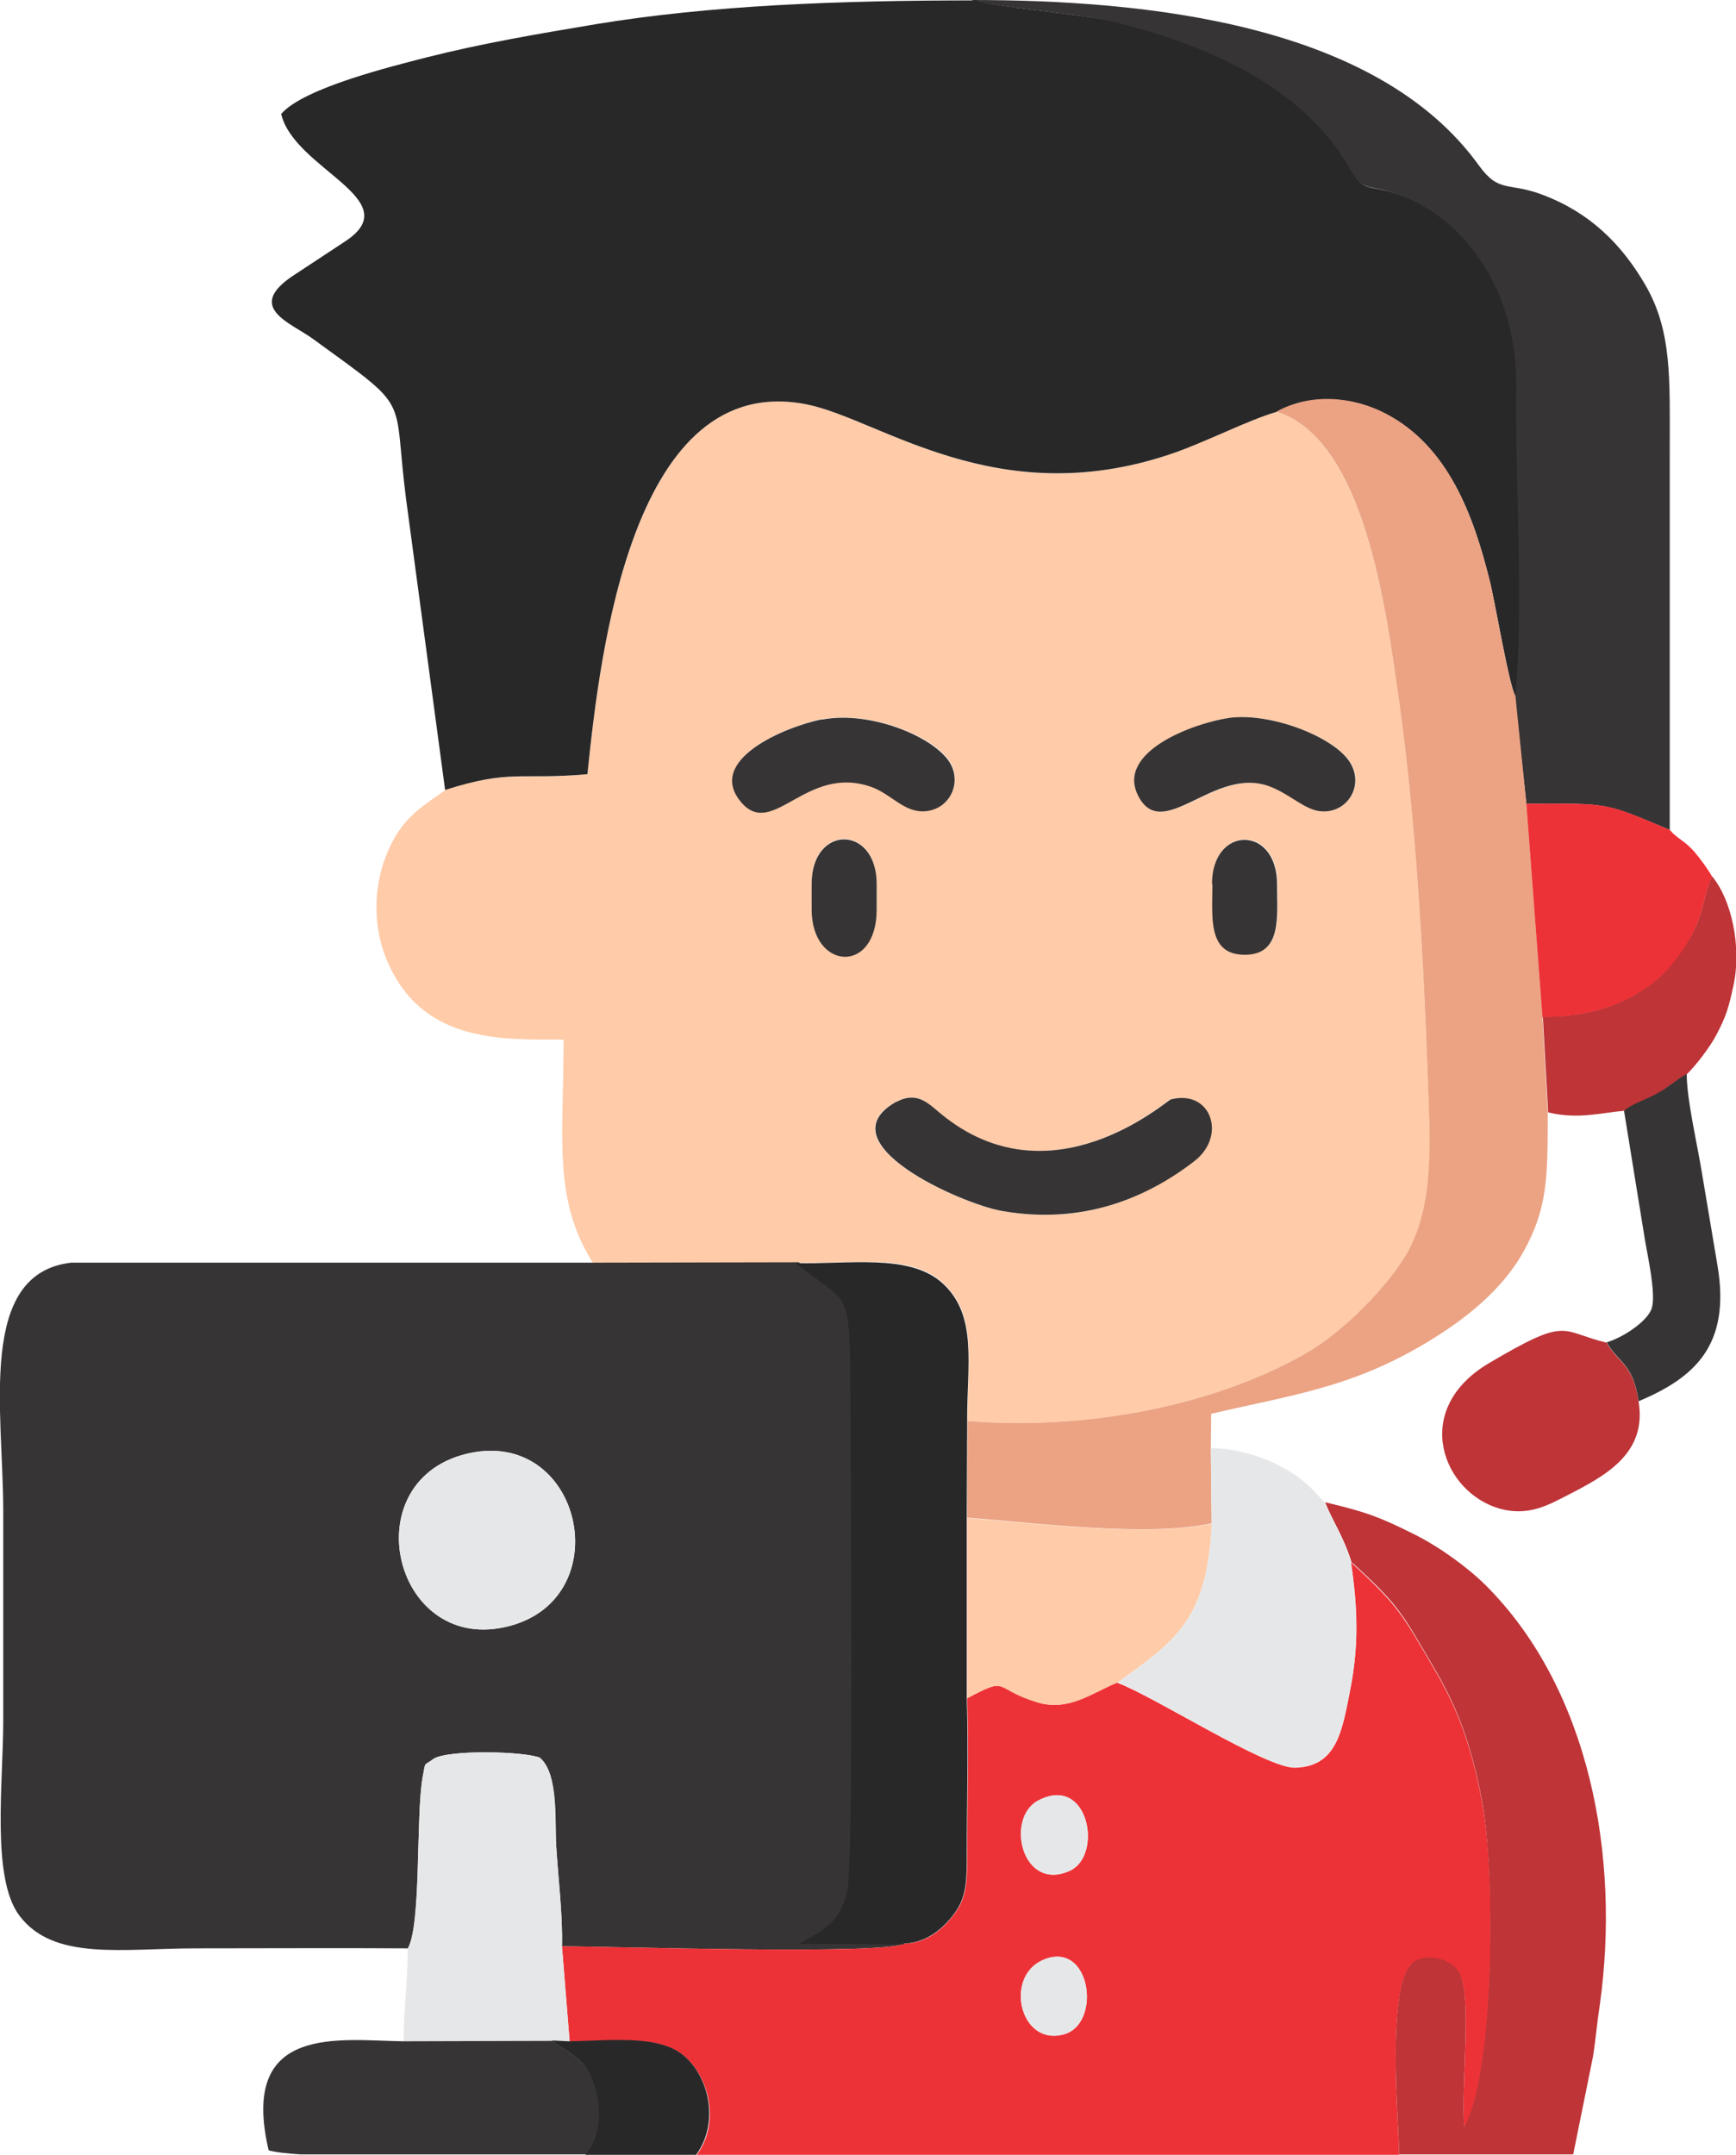
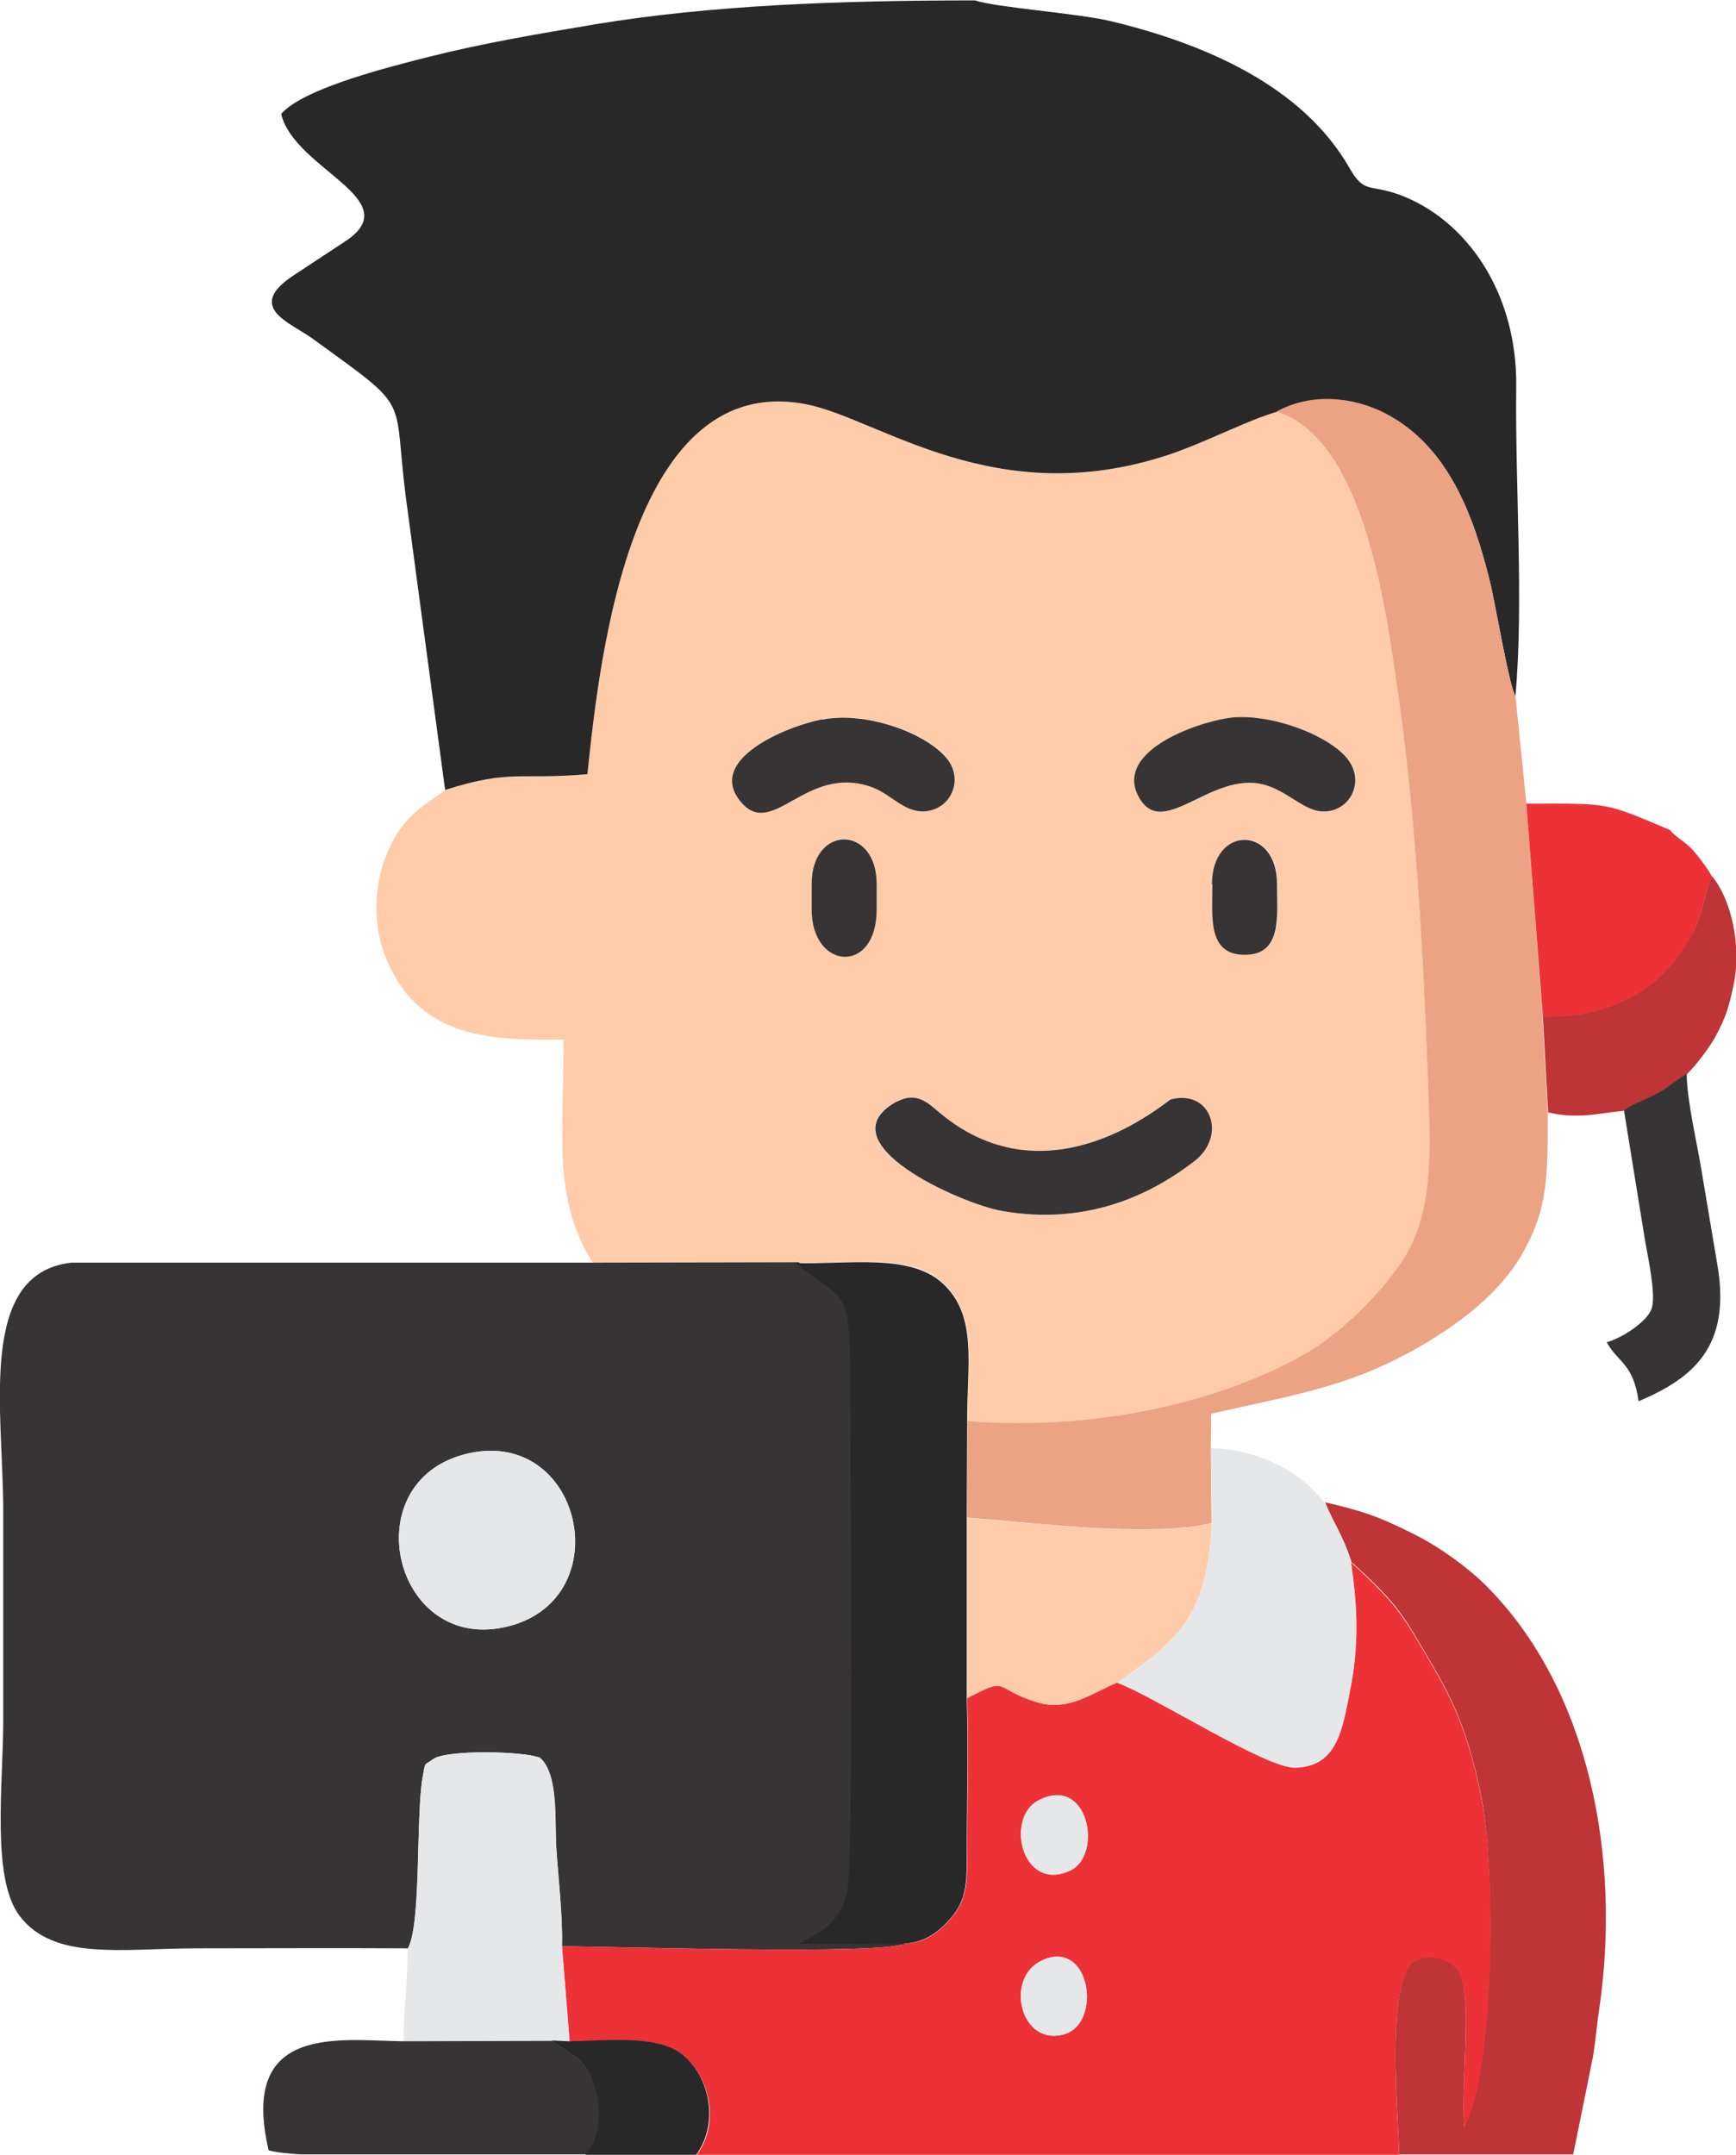
<svg xmlns="http://www.w3.org/2000/svg" xml:space="preserve" width="100%" height="100%" version="1.1" shape-rendering="geometricPrecision" text-rendering="geometricPrecision" image-rendering="optimizeQuality" fill-rule="evenodd" clip-rule="evenodd" viewBox="0 0 4.297 5.333">
  <g id="Layer_x0020_1">
-     <path fill="#373435" d="M3.749 1.719l0.029 0.27c0.207,0 0.19,-0.004 0.355,0.065 0,-0.313 0,-0.626 0,-0.94 0,-0.175 0.006,-0.294 -0.06,-0.408 -0.059,-0.102 -0.138,-0.18 -0.255,-0.224 -0.084,-0.032 -0.107,-0.003 -0.157,-0.072 -0.253,-0.352 -0.824,-0.41 -1.257,-0.41 0.047,0.017 0.255,0.032 0.335,0.051 0.23,0.055 0.483,0.159 0.6,0.365 0.036,0.063 0.05,0.038 0.123,0.066 0.165,0.061 0.292,0.241 0.288,0.476 -0.003,0.238 0.019,0.532 -0.002,0.761l-0 0z" />
    <path fill="#FFCBA8" d="M2.218 2.727c0.05,-0.028 0.078,0.002 0.108,0.028 0.273,0.227 0.56,-0.031 0.571,-0.034 0.099,-0.026 0.14,0.09 0.058,0.153 -0.118,0.091 -0.276,0.159 -0.476,0.123 -0.102,-0.018 -0.441,-0.169 -0.262,-0.27l0 0zm-0.209 -0.54c0,-0.148 0.161,-0.147 0.161,0l0 0.063c0,0.162 -0.161,0.15 -0.161,0l0 -0.063zm0.992 0c0,-0.146 0.161,-0.146 0.161,0 0,0.081 0.013,0.175 -0.08,0.175 -0.093,0 -0.08,-0.094 -0.08,-0.175l-0 0zm0.04 -0.41c0.104,-0.015 0.262,0.047 0.301,0.109 0.037,0.058 -0.007,0.126 -0.071,0.122 -0.043,-0.003 -0.085,-0.052 -0.141,-0.066 -0.131,-0.034 -0.252,0.141 -0.311,0.029 -0.058,-0.11 0.137,-0.181 0.223,-0.194l-0 0zm-1.005 0.003c0.105,-0.02 0.253,0.031 0.307,0.094 0.043,0.051 0.015,0.123 -0.045,0.132 -0.057,0.009 -0.088,-0.041 -0.142,-0.06 -0.16,-0.055 -0.242,0.13 -0.32,0.039 -0.091,-0.106 0.113,-0.189 0.201,-0.206l-0 0zm-0.933 0.175c-0.063,0.045 -0.112,0.07 -0.149,0.167 -0.031,0.081 -0.029,0.178 0.003,0.253 0.086,0.206 0.281,0.198 0.438,0.198 0,0.247 -0.027,0.395 0.073,0.553l0.51 -0.001c0.128,0.004 0.275,-0.025 0.356,0.05 0.088,0.08 0.06,0.203 0.061,0.342 0.302,0.024 0.615,-0.04 0.838,-0.168 0.089,-0.051 0.202,-0.162 0.251,-0.25 0.07,-0.124 0.056,-0.284 0.05,-0.437 -0.011,-0.304 -0.03,-0.64 -0.072,-0.935 -0.031,-0.214 -0.084,-0.637 -0.301,-0.708 -0.076,0.021 -0.177,0.076 -0.267,0.106 -0.429,0.144 -0.715,-0.087 -0.896,-0.124 -0.432,-0.088 -0.513,0.614 -0.544,0.915 -0.166,0.016 -0.188,-0.013 -0.352,0.039l0 0z" />
    <path fill="#373435" d="M1.151 3.599c0.287,-0.073 0.384,0.352 0.111,0.425 -0.285,0.076 -0.39,-0.353 -0.111,-0.425zm-0.142 1.224c0.034,-0.057 0.02,-0.327 0.037,-0.424 0.008,-0.043 0.002,-0.027 0.027,-0.046 0.036,-0.023 0.222,-0.019 0.263,-0.003 0.047,0.039 0.036,0.159 0.041,0.223 0.005,0.078 0.016,0.167 0.014,0.244 0.119,0 0.802,0.022 0.847,-0.007l-0.252 -0.001c0.061,-0.034 0.099,-0.05 0.119,-0.13 0.017,-0.07 0.009,-1.064 0.008,-1.211 -0,-0.296 -0.002,-0.235 -0.136,-0.344l-0.51 0.001 -1.291 0c-0.233,0.027 -0.168,0.368 -0.168,0.614 0,0.174 0,0.347 0,0.521 0,0.152 -0.03,0.388 0.04,0.481 0.085,0.113 0.255,0.081 0.439,0.081 0.174,0 0.347,-0.001 0.521,0l0 -0z" />
    <path fill="#282829" d="M1.102 1.955c0.163,-0.052 0.186,-0.024 0.352,-0.039 0.031,-0.301 0.111,-1.002 0.544,-0.915 0.181,0.037 0.467,0.267 0.896,0.124 0.09,-0.03 0.191,-0.084 0.267,-0.106 0.084,-0.046 0.188,-0.037 0.27,0.006 0.154,0.081 0.216,0.25 0.256,0.411 0.014,0.055 0.048,0.26 0.064,0.287 0.021,-0.229 -0.001,-0.526 0.002,-0.765 0.003,-0.235 -0.124,-0.415 -0.289,-0.476 -0.074,-0.027 -0.087,-0.002 -0.123,-0.065 -0.117,-0.206 -0.363,-0.31 -0.593,-0.365 -0.08,-0.019 -0.287,-0.034 -0.334,-0.051 -0.339,0 -0.655,0.012 -0.94,0.059 -0.149,0.025 -0.279,0.047 -0.418,0.082 -0.081,0.021 -0.304,0.075 -0.36,0.14 0.032,0.137 0.315,0.212 0.159,0.315l-0.126 0.083c-0.125,0.081 -0.01,0.118 0.046,0.159 0.249,0.181 0.196,0.132 0.23,0.395l0.097 0.723 0 0z" />
    <path fill="#ED3237" d="M2.581 4.851c0.118,-0.052 0.147,0.154 0.055,0.183 -0.11,0.034 -0.152,-0.14 -0.055,-0.183zm-0.011 -0.395c0.125,-0.065 0.161,0.137 0.078,0.174 -0.118,0.054 -0.16,-0.131 -0.078,-0.174zm0.196 -0.292c-0.062,0.025 -0.121,0.073 -0.199,0.049 -0.112,-0.035 -0.067,-0.066 -0.173,-0.01 0.004,0.129 0,0.261 0,0.391 0,0.069 -0.002,0.107 -0.037,0.15 -0.027,0.033 -0.066,0.066 -0.119,0.066 -0.046,0.029 -0.729,0.007 -0.847,0.007l0.019 0.236c0.096,-0.001 0.22,-0.018 0.283,0.035 0.065,0.055 0.089,0.169 0.031,0.246l1.739 0c0,-0.087 -0.037,-0.447 0.044,-0.481 0.036,-0.015 0.077,-0.002 0.098,0.021 0.043,0.045 0.011,0.265 0.019,0.392 0.078,-0.137 0.078,-0.636 0.044,-0.809 -0.026,-0.136 -0.059,-0.227 -0.12,-0.33 -0.075,-0.128 -0.085,-0.149 -0.184,-0.242l-0.013 -0.012c-0.002,-0.001 -0.004,-0.004 -0.007,-0.006 0.017,0.113 0.02,0.207 -0.003,0.321 -0.019,0.096 -0.032,0.184 -0.135,0.187 -0.072,0.002 -0.348,-0.176 -0.44,-0.21l-0 -0z" />
    <path fill="#EBA384" d="M3.161 1.019c0.218,0.071 0.27,0.494 0.301,0.708 0.042,0.296 0.061,0.631 0.072,0.935 0.005,0.153 0.019,0.313 -0.05,0.437 -0.05,0.088 -0.162,0.199 -0.251,0.25 -0.223,0.128 -0.537,0.192 -0.838,0.168l-0.001 0.239c0.164,0.013 0.45,0.049 0.605,0.014l-0.002 -0.188 0.001 -0.083c0.214,-0.05 0.37,-0.067 0.577,-0.204 0.077,-0.051 0.152,-0.117 0.197,-0.199 0.059,-0.107 0.059,-0.184 0.059,-0.343l-0.013 -0.235 -0.04 -0.53 -0.027 -0.266c-0.017,-0.027 -0.05,-0.232 -0.064,-0.287 -0.041,-0.161 -0.102,-0.33 -0.256,-0.411 -0.082,-0.043 -0.186,-0.052 -0.27,-0.006l-0 -0z" />
    <path fill="#BE3437" d="M3.344 3.865c0.002,0.002 0.005,0.005 0.007,0.006l0.013 0.012c0.1,0.093 0.109,0.114 0.184,0.242 0.061,0.103 0.094,0.194 0.12,0.33 0.033,0.173 0.033,0.672 -0.044,0.809 -0.008,-0.127 0.024,-0.347 -0.019,-0.392 -0.021,-0.023 -0.063,-0.036 -0.098,-0.021 -0.081,0.034 -0.044,0.394 -0.044,0.481l0.431 0 0.049 -0.242c0.008,-0.051 0.009,-0.077 0.017,-0.129 0.051,-0.365 -0.025,-0.78 -0.282,-1.037 -0.045,-0.045 -0.116,-0.096 -0.176,-0.126 -0.086,-0.043 -0.12,-0.056 -0.222,-0.08 0.02,0.05 0.044,0.081 0.065,0.147l0 -0z" />
    <path fill="#282829" d="M2.237 4.81c0.053,-0.001 0.092,-0.033 0.119,-0.066 0.035,-0.043 0.037,-0.081 0.037,-0.15 0,-0.129 0.004,-0.262 -0,-0.391l-0 -0.446 0.001 -0.239c-0.001,-0.139 0.027,-0.262 -0.061,-0.342 -0.082,-0.075 -0.236,-0.046 -0.364,-0.05 0.134,0.108 0.135,0.048 0.136,0.344 0,0.147 0.009,1.141 -0.008,1.211 -0.019,0.079 -0.058,0.095 -0.119,0.13l0.26 0.001 -0 -0z" />
    <path fill="#E6E7E8" d="M2.999 3.771c-0.011,0.239 -0.091,0.291 -0.233,0.393 0.092,0.034 0.368,0.213 0.44,0.21 0.103,-0.004 0.116,-0.092 0.135,-0.187 0.023,-0.114 0.019,-0.208 0.003,-0.321 -0.021,-0.066 -0.044,-0.097 -0.065,-0.147 -0.039,-0.043 -0.057,-0.063 -0.115,-0.093 -0.04,-0.021 -0.107,-0.042 -0.167,-0.042l0.002 0.188 -0 -0z" />
    <path fill="#E6E7E8" d="M1.009 4.823c0,0.091 -0.01,0.149 -0.01,0.229l0.37 -0.001 0.041 0.002 -0.019 -0.236c0.002,-0.077 -0.009,-0.166 -0.014,-0.244 -0.004,-0.063 0.007,-0.183 -0.041,-0.223 -0.041,-0.016 -0.227,-0.02 -0.263,0.003 -0.024,0.019 -0.019,0.003 -0.027,0.046 -0.017,0.096 -0.002,0.367 -0.037,0.424l0 0z" />
    <path fill="#373435" d="M1.452 5.333c0.035,-0.043 0.045,-0.108 0.018,-0.181 -0.022,-0.06 -0.066,-0.071 -0.102,-0.101l-0.37 0.001c-0.157,-0.002 -0.407,-0.045 -0.333,0.27 0.019,0.005 0.047,0.008 0.08,0.01l0.708 0 -0 0z" />
    <path fill="#FFCBA8" d="M2.394 4.203c0.106,-0.056 0.061,-0.024 0.173,0.01 0.079,0.024 0.137,-0.024 0.199,-0.049 0.141,-0.102 0.222,-0.153 0.233,-0.393 -0.155,0.034 -0.441,-0.001 -0.605,-0.014l0 0.446 0 0z" />
-     <path fill="#ED3237" d="M3.819 2.518c0.128,-0.001 0.215,-0.036 0.288,-0.097 0.029,-0.024 0.059,-0.065 0.081,-0.107 0.028,-0.052 0.033,-0.113 0.05,-0.144 -0.009,-0.017 -0.031,-0.047 -0.045,-0.063 -0.025,-0.028 -0.04,-0.03 -0.06,-0.053 -0.165,-0.07 -0.148,-0.065 -0.355,-0.065l0.04 0.53 0 0z" />
-     <path fill="#BE3437" d="M4.056 3.469c-0.014,-0.095 -0.05,-0.094 -0.079,-0.146 -0.118,-0.028 -0.092,-0.067 -0.292,0.051 -0.195,0.116 -0.113,0.321 0.028,0.36 0.07,0.019 0.119,-0.009 0.164,-0.032 0.096,-0.049 0.2,-0.104 0.179,-0.233l0 -0z" />
+     <path fill="#ED3237" d="M3.819 2.518c0.128,-0.001 0.215,-0.036 0.288,-0.097 0.029,-0.024 0.059,-0.065 0.081,-0.107 0.028,-0.052 0.033,-0.113 0.05,-0.144 -0.009,-0.017 -0.031,-0.047 -0.045,-0.063 -0.025,-0.028 -0.04,-0.03 -0.06,-0.053 -0.165,-0.07 -0.148,-0.065 -0.355,-0.065z" />
    <path fill="#E6E7E8" d="M1.151 3.599c-0.279,0.072 -0.174,0.501 0.111,0.425 0.273,-0.073 0.176,-0.498 -0.111,-0.425z" />
    <path fill="#373435" d="M2.218 2.727c-0.179,0.101 0.16,0.252 0.262,0.27 0.2,0.035 0.358,-0.032 0.476,-0.123 0.082,-0.063 0.041,-0.179 -0.058,-0.153 -0.011,0.003 -0.298,0.261 -0.571,0.034 -0.03,-0.025 -0.058,-0.055 -0.108,-0.028l-0 -0z" />
    <path fill="#BE3437" d="M3.819 2.518l0.013 0.235c0.073,0.018 0.131,0.001 0.189,-0.004 0.022,-0.018 0.056,-0.027 0.081,-0.042 0.029,-0.017 0.047,-0.034 0.073,-0.048 0.023,-0.022 0.059,-0.07 0.073,-0.097 0.024,-0.046 0.03,-0.064 0.043,-0.124 0.02,-0.096 -0.005,-0.211 -0.053,-0.269 -0.017,0.031 -0.022,0.093 -0.05,0.144 -0.023,0.042 -0.053,0.082 -0.081,0.107 -0.073,0.061 -0.16,0.097 -0.288,0.097l-0 -0z" />
    <path fill="#373435" d="M4.02 2.75l0.052 0.321c0.005,0.031 0.027,0.128 0.017,0.165 -0.009,0.034 -0.075,0.076 -0.112,0.086 0.029,0.052 0.065,0.051 0.079,0.146 0.137,-0.058 0.229,-0.137 0.195,-0.337 -0.014,-0.083 -0.025,-0.148 -0.039,-0.232 -0.011,-0.068 -0.037,-0.178 -0.037,-0.241 -0.026,0.014 -0.044,0.032 -0.073,0.048 -0.026,0.015 -0.059,0.024 -0.081,0.042l-0 0z" />
    <path fill="#373435" d="M2.036 1.78c-0.088,0.017 -0.292,0.1 -0.201,0.206 0.078,0.091 0.16,-0.094 0.32,-0.039 0.053,0.018 0.085,0.069 0.142,0.06 0.061,-0.01 0.088,-0.082 0.045,-0.132 -0.054,-0.063 -0.201,-0.115 -0.307,-0.094l0 -0z" />
    <path fill="#373435" d="M3.041 1.777c-0.087,0.013 -0.281,0.084 -0.223,0.194 0.059,0.112 0.18,-0.064 0.311,-0.029 0.056,0.015 0.098,0.063 0.141,0.066 0.065,0.005 0.108,-0.064 0.071,-0.122 -0.039,-0.062 -0.196,-0.124 -0.301,-0.109l0 0z" />
    <path fill="#282829" d="M1.449 5.333l0.274 0c0.057,-0.077 0.034,-0.192 -0.031,-0.246 -0.063,-0.053 -0.189,-0.036 -0.285,-0.035l-0.041 -0.002c0.037,0.031 0.081,0.041 0.102,0.101 0.026,0.073 0.017,0.138 -0.018,0.181l0 0z" />
    <path fill="#373435" d="M3.001 2.188c0,0.081 -0.013,0.175 0.08,0.175 0.093,-0 0.08,-0.095 0.08,-0.175 0,-0.146 -0.161,-0.146 -0.161,0l0 0z" />
    <path fill="#373435" d="M2.009 2.188l0 0.063c0,0.15 0.161,0.162 0.161,0l0 -0.063c0,-0.147 -0.161,-0.148 -0.161,0z" />
    <path fill="#E6E7E8" d="M2.57 4.456c-0.083,0.043 -0.041,0.228 0.078,0.174 0.083,-0.038 0.047,-0.24 -0.078,-0.174z" />
    <path fill="#E6E7E8" d="M2.581 4.851c-0.097,0.043 -0.055,0.217 0.055,0.183 0.092,-0.029 0.063,-0.235 -0.055,-0.183z" />
  </g>
</svg>